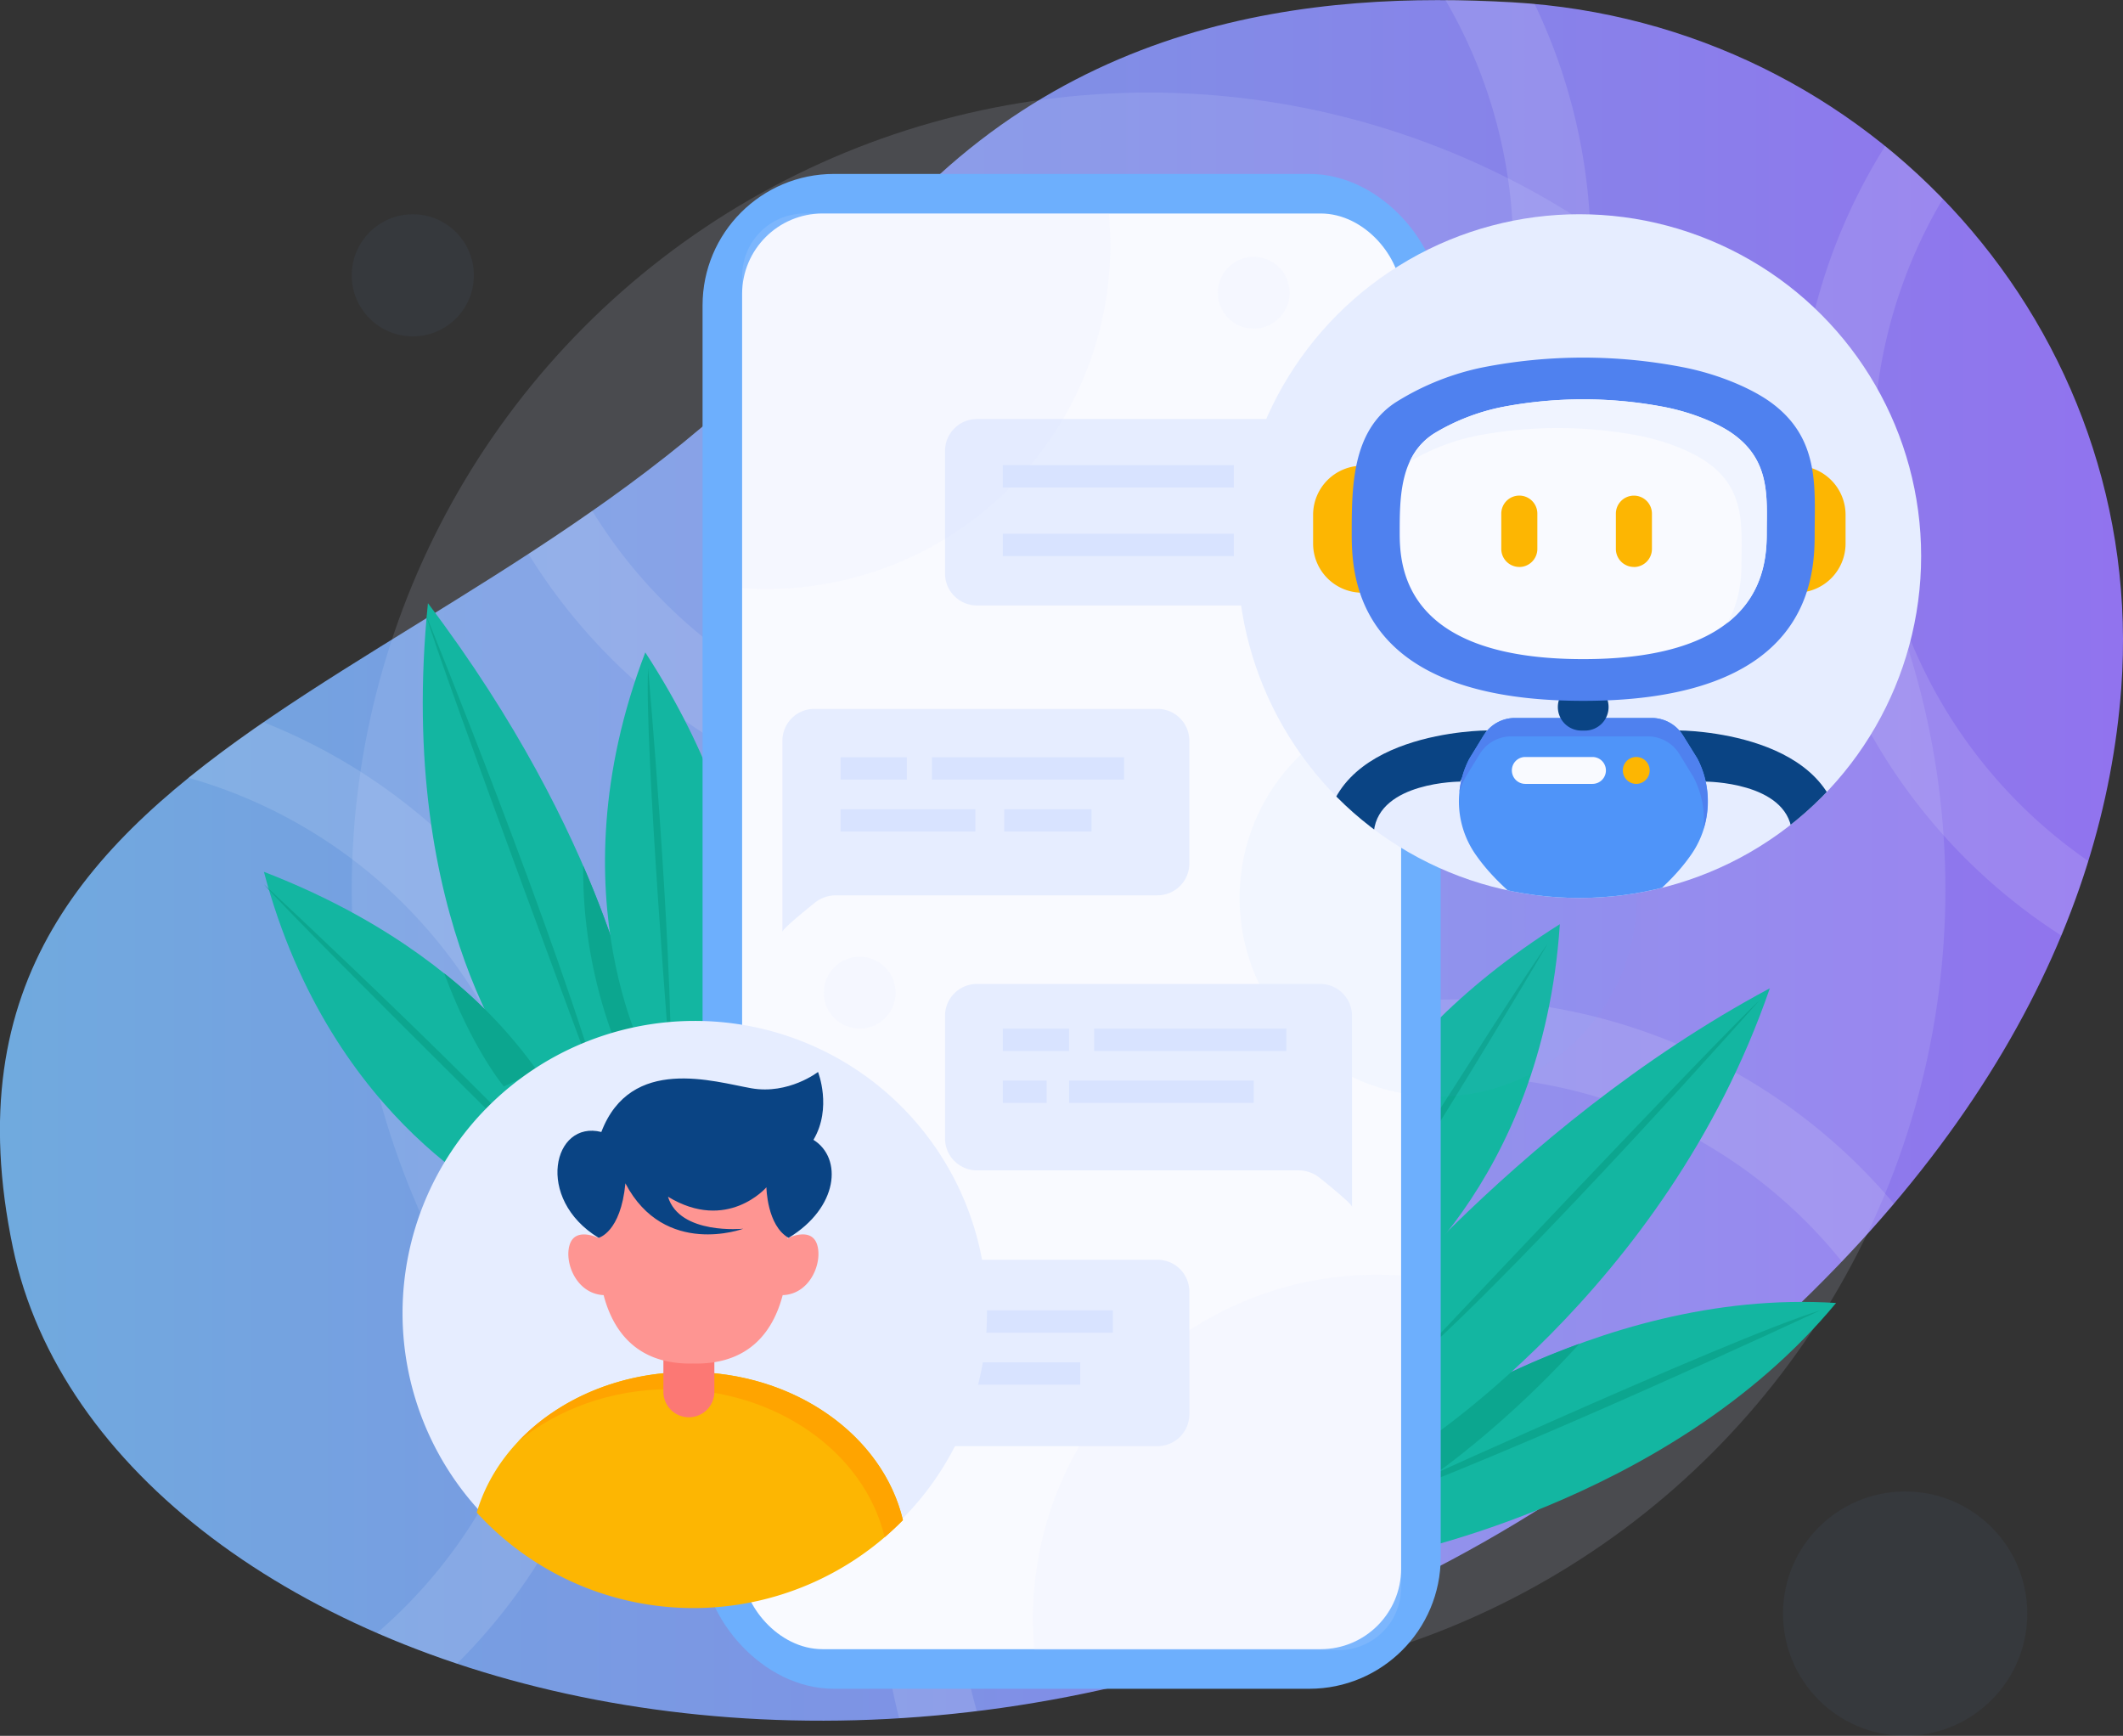
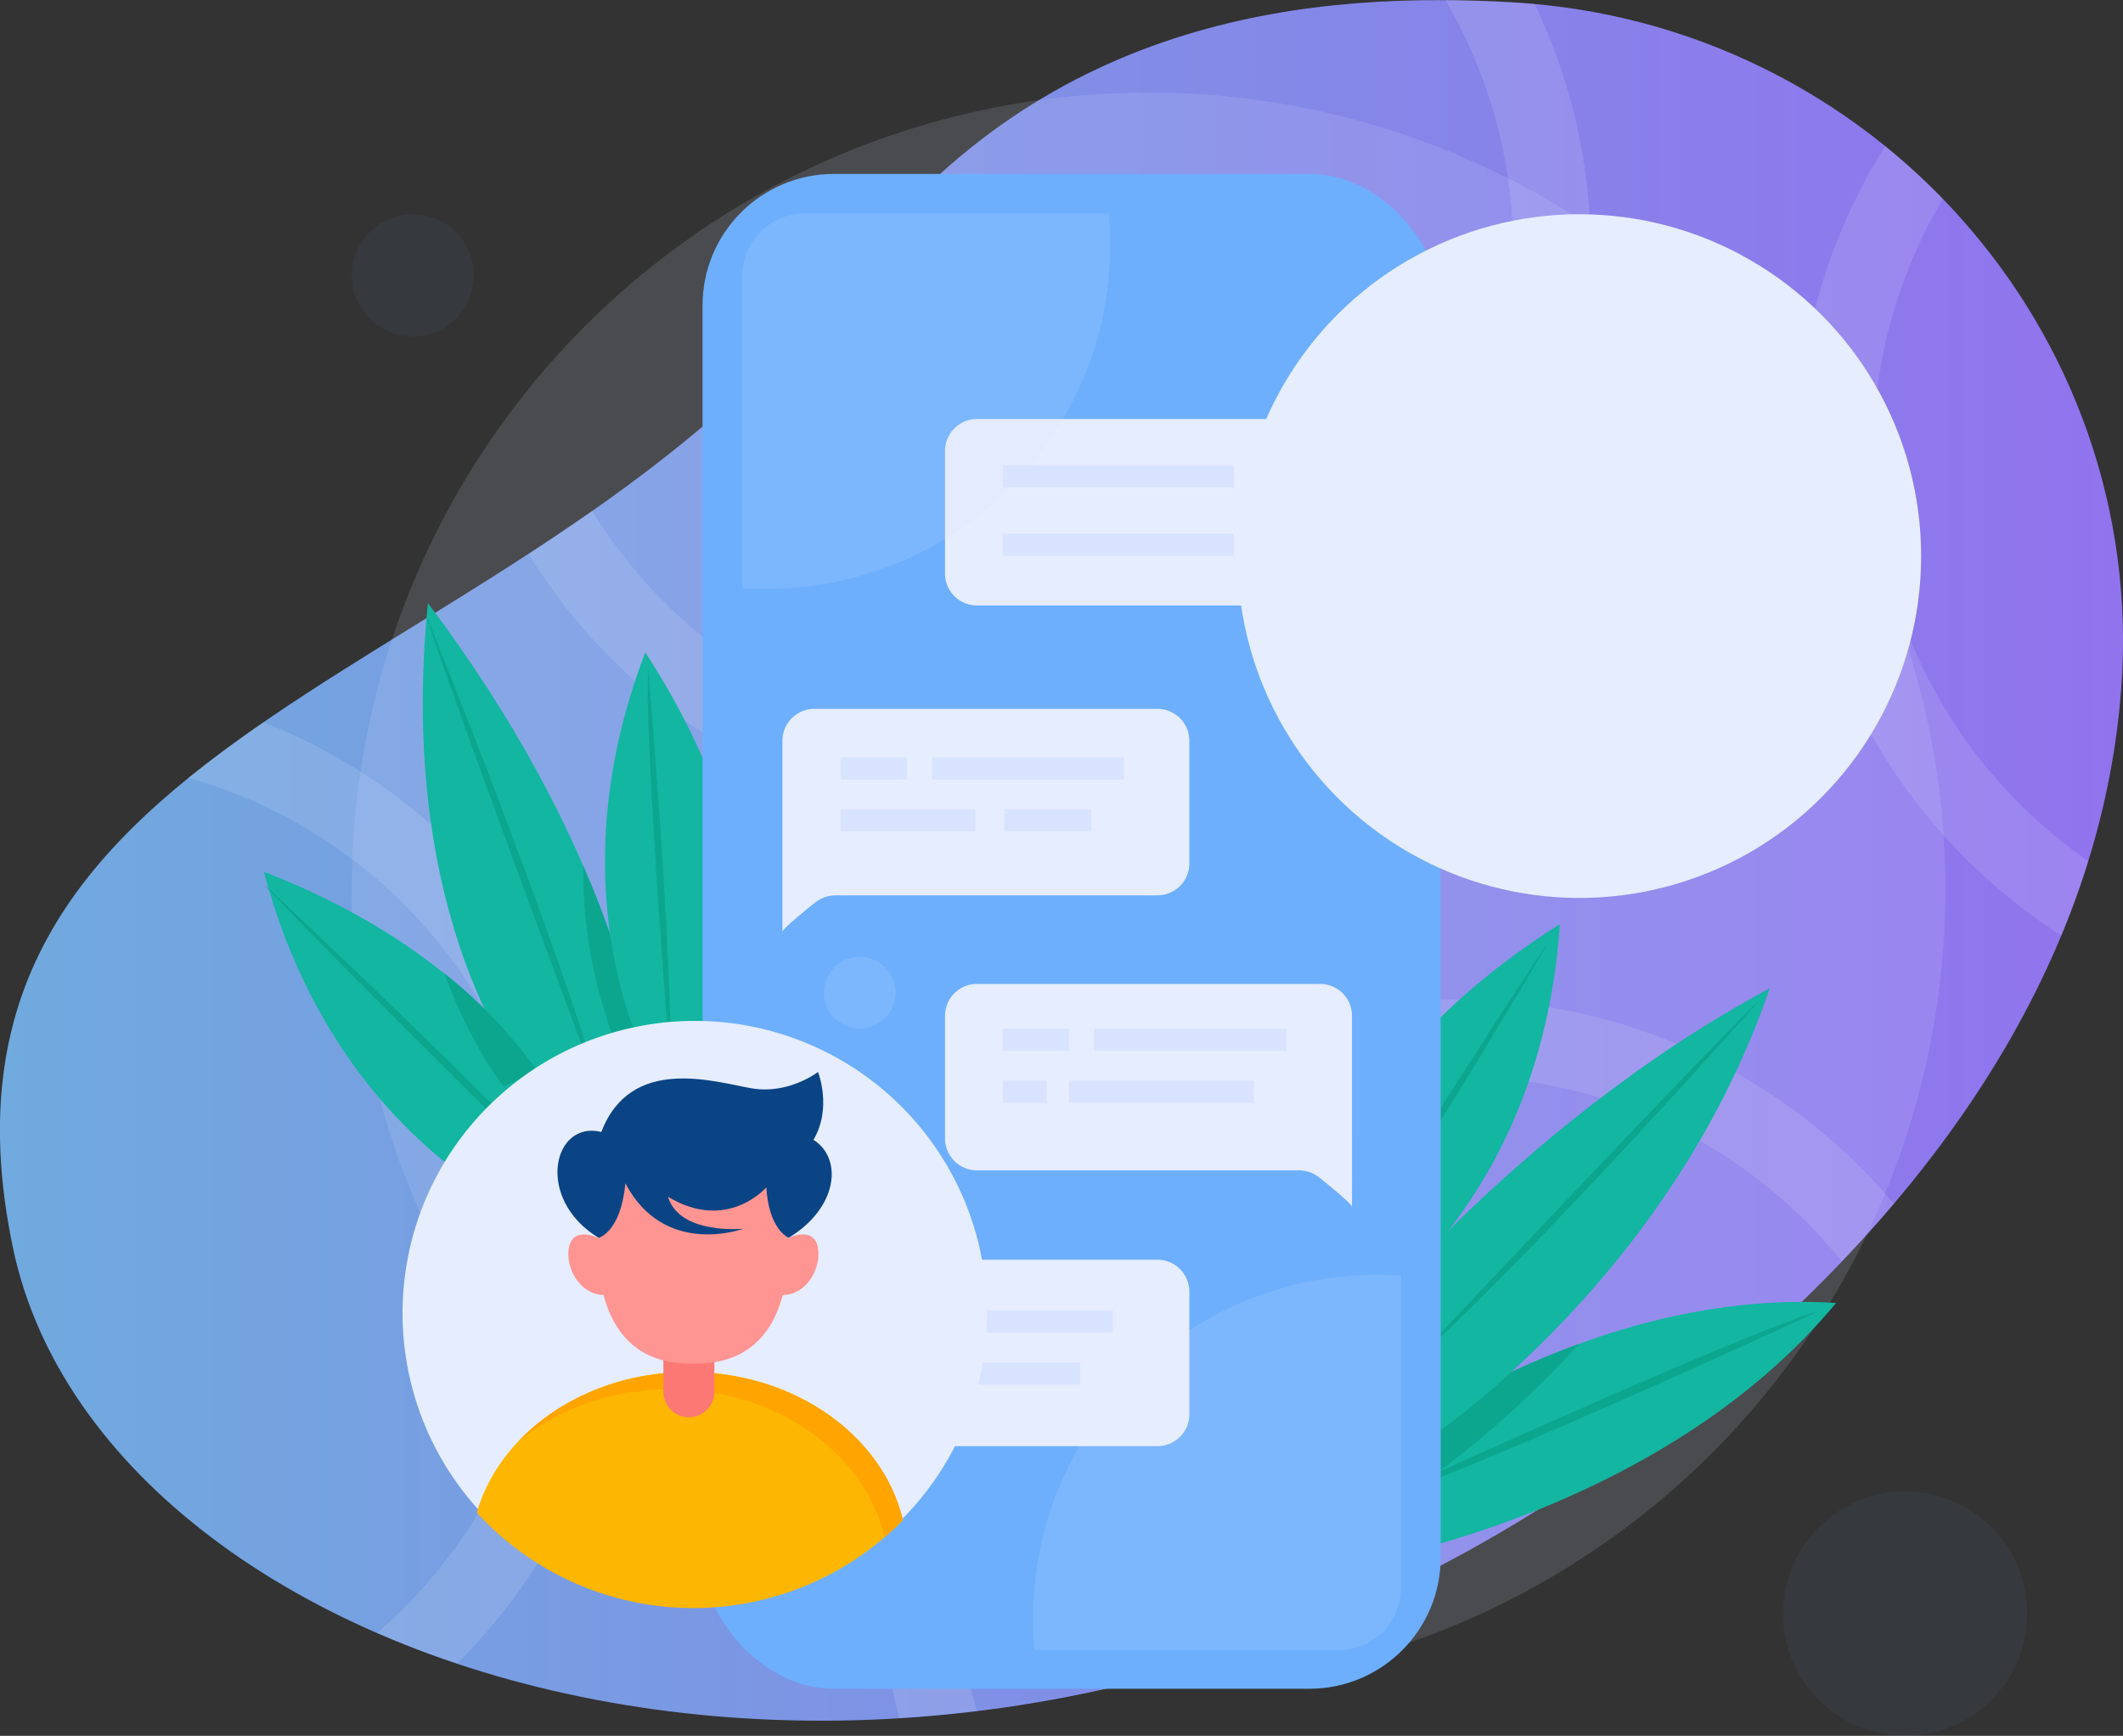
<svg xmlns="http://www.w3.org/2000/svg" viewBox="0 0 541.54 442.72">
  <rect x="0" y="0" width="541.54" height="442.72" fill="#333333" stroke="none" />
  <defs>
    <style>.cls-1{fill:none;}.cls-12,.cls-2,.cls-6{isolation:isolate;}.cls-3{fill:url(#linear-gradient);}.cls-4,.cls-5{fill:#fff;}.cls-4{opacity:0.12;mix-blend-mode:color-dodge;}.cls-5{opacity:0.3;}.cls-13,.cls-6{fill:#d8e3ff;}.cls-6{opacity:0.14;}.cls-7{fill:#13b6a1;}.cls-8{fill:#0ca68f;}.cls-12,.cls-9{fill:#6daffd;}.cls-10{fill:#f9faff;}.cls-11{fill:#e6edff;}.cls-12{opacity:0.05;}.cls-14{fill:#fdb602;}.cls-15{fill:#ffa400;}.cls-16{fill:#fc7874;}.cls-17{fill:#fe9592;}.cls-18{fill:#0a4484;}.cls-19{clip-path:url(#clip-path);}.cls-20{fill:#4f94f9;}.cls-21{fill:#4f81ef;}.cls-22{fill:#f0f4ff;}</style>
    <linearGradient id="linear-gradient" x1="570.11" y1="378.81" x2="1111.65" y2="378.81" gradientUnits="userSpaceOnUse">
      <stop offset="0" stop-color="#70aade" />
      <stop offset="1" stop-color="#9173ee" />
    </linearGradient>
    <clipPath id="clip-path" transform="translate(-570.11 -159.4)">
-       <circle id="SVGID" class="cls-1" cx="972.97" cy="301.23" r="87.19" />
-     </clipPath>
+       </clipPath>
  </defs>
  <title>chat</title>
  <g class="cls-2">
    <g id="Layer_1" data-name="Layer 1">
      <path class="cls-3" d="M1111.2,335c6.8-91.34-63.79-169.79-155.24-175-48.77-2.78-118.45,2.34-168.56,68.5-81,106.94-242.39,113.22-214,249.1,23.81,113.86,243.27,179.55,416.86,47.58C1075.52,460.33,1106.88,393,1111.2,335Z" transform="translate(-570.11 -159.4)" />
      <path class="cls-4" d="M637.29,343.59c-6.7,4.62-13.1,9.32-19.11,14.18a126.82,126.82,0,0,1,48.12,218.1c6.56,2.85,13.37,5.47,20.41,7.81a146.45,146.45,0,0,0-49.42-240.09Z" transform="translate(-570.11 -159.4)" />
      <path class="cls-4" d="M941.21,414.3A146.57,146.57,0,0,0,799.47,597.61q9.82-.61,19.81-1.82a126.82,126.82,0,0,1,220.65-114.64q7-7.38,13.27-14.74A146.11,146.11,0,0,0,941.21,414.3Z" transform="translate(-570.11 -159.4)" />
      <path class="cls-4" d="M975.89,223.67a145.86,145.86,0,0,0-14.34-63.28c-1.86-.17-3.71-.32-5.59-.43-5.47-.31-11.21-.52-17.15-.56A126.83,126.83,0,0,1,721.18,289.68q-8.08,5.65-16.28,11a146.43,146.43,0,0,0,271-77Z" transform="translate(-570.11 -159.4)" />
      <path class="cls-4" d="M1048,274.67a126.12,126.12,0,0,1,17.7-64.56A165.17,165.17,0,0,0,1051,196.63,146.48,146.48,0,0,0,1095.91,398q4-9.58,6.88-19A126.82,126.82,0,0,1,1048,274.67Z" transform="translate(-570.11 -159.4)" />
      <path class="cls-5" d="M1019.44,349.23H964.06a7.66,7.66,0,0,1,10.31-10.61,7.71,7.71,0,0,1,10-3.31,14.3,14.3,0,0,1,26.91,6.73v.24h.36A7.85,7.85,0,0,1,1019.44,349.23Z" transform="translate(-570.11 -159.4)" />
      <g id="Layer_2-2" data-name="Layer 2-2">
        <circle class="cls-6" cx="292.98" cy="226.87" r="203.26" />
        <path class="cls-7" d="M712.31,441.12s-16.47-36.82-74.88-59.36c17.22,65.06,63.65,85.4,63.65,85.4Z" transform="translate(-570.11 -159.4)" />
        <path class="cls-7" d="M732.43,421.82s-7.49-48.17-53.16-108.58c-8.29,81.87,25.16,121.64,25.16,121.64Z" transform="translate(-570.11 -159.4)" />
        <path class="cls-8" d="M726.74,424.46l5.69-2.64s-2.52-16.22-13.56-41.63A122.82,122.82,0,0,0,726.74,424.46Z" transform="translate(-570.11 -159.4)" />
        <path class="cls-7" d="M760.71,417.73s8.16-39.5-26-91.94c-24.07,62.86,1.7,106.5,1.7,106.5Z" transform="translate(-570.11 -159.4)" />
        <path class="cls-8" d="M678.74,316.14s34.46,84.69,45.69,125.8C724.43,441.94,683.09,331.12,678.74,316.14Z" transform="translate(-570.11 -159.4)" />
        <path class="cls-8" d="M637.43,384.94s67,62.18,94.57,94.7C732,479.64,647.71,396.68,637.43,384.94Z" transform="translate(-570.11 -159.4)" />
        <path class="cls-8" d="M735.43,329.83s6.09,69.31,5.83,103.85C741.29,433.68,734.43,349.19,735.43,329.83Z" transform="translate(-570.11 -159.4)" />
        <path class="cls-7" d="M923,528.44s53-40.71,115.46-36.72c-42.89,51.87-116.17,65.08-116.17,65.08Z" transform="translate(-570.11 -159.4)" />
        <path class="cls-8" d="M923,528.44l-.08,3.21,6.87,8.14s20.48-12.73,43.18-37.66A205.32,205.32,0,0,0,923,528.44Z" transform="translate(-570.11 -159.4)" />
        <path class="cls-7" d="M909.88,506.08s44.91-58.89,111.68-94.62c-26.81,77.8-91.77,118.19-91.77,118.19Z" transform="translate(-570.11 -159.4)" />
        <path class="cls-7" d="M905.89,467.69S915,428.41,968,395.11c-4.47,67.16-46.15,96-46.15,96Z" transform="translate(-570.11 -159.4)" />
        <path class="cls-8" d="M1018.93,414.53S961,479.88,930.57,506.86C930.57,506.86,1008,424.6,1018.93,414.53Z" transform="translate(-570.11 -159.4)" />
        <path class="cls-8" d="M965,399.94s-44.18,75.31-68.84,107.67C896.15,507.61,956.16,411.94,965,399.94Z" transform="translate(-570.11 -159.4)" />
        <path class="cls-8" d="M1034.43,493.61S955.67,530.39,915,544.84C915,544.84,1011.28,500.65,1034.43,493.61Z" transform="translate(-570.11 -159.4)" />
        <path class="cls-8" d="M698.63,436.5l8.52-4a121.57,121.57,0,0,0-23.72-24.86C690.61,427,698.63,436.5,698.63,436.5Z" transform="translate(-570.11 -159.4)" />
        <rect class="cls-9" x="179.21" y="44.36" width="188.29" height="386.36" rx="33.53" />
-         <rect class="cls-10" x="189.3" y="54.45" width="168.1" height="366.17" rx="20.53" />
        <path class="cls-11" d="M906.88,266.27H819.31a8.14,8.14,0,0,0-8.14,8.13v31.29a8.14,8.14,0,0,0,8.14,8.13h82a8.68,8.68,0,0,1,5.42,1.9c3.14,2.52,8.25,6.73,8.25,7.42V274.4A8.13,8.13,0,0,0,906.88,266.27Z" transform="translate(-570.11 -159.4)" />
        <path class="cls-6" d="M759.43,229.79v79.6c2.05.15,4.11.23,6.19.22a87.7,87.7,0,0,0,87.7-87.68h0c0-2.72-.13-5.41-.37-8.07h-77.6A15.93,15.93,0,0,0,759.43,229.79Z" transform="translate(-570.11 -159.4)" />
-         <circle class="cls-12" cx="366.85" cy="229.02" r="50.65" />
        <circle class="cls-12" cx="485.97" cy="411.55" r="31.16" />
        <circle class="cls-12" cx="105.3" cy="70.22" r="15.58" />
        <circle class="cls-6" cx="219.29" cy="253.18" r="9.15" />
-         <circle class="cls-6" cx="319.8" cy="74.67" r="9.15" />
        <path class="cls-6" d="M927.51,564.33v-79.6c-2-.14-4.11-.22-6.19-.22a87.68,87.68,0,0,0-87.7,87.68h0c0,2.72.12,5.41.38,8.07h77.57a15.94,15.94,0,0,0,15.94-15.94Z" transform="translate(-570.11 -159.4)" />
        <path class="cls-11" d="M906.88,410.35H819.31a8.14,8.14,0,0,0-8.14,8.13v31.28a8.15,8.15,0,0,0,8.14,8.14h82a8.57,8.57,0,0,1,5.42,1.9c3.14,2.52,8.25,6.72,8.25,7.41V418.48A8.13,8.13,0,0,0,906.88,410.35Z" transform="translate(-570.11 -159.4)" />
        <path class="cls-11" d="M777.79,340.2h87.57a8.13,8.13,0,0,1,8.13,8.13h0v31.29a8.13,8.13,0,0,1-8.13,8.13h-82a8.68,8.68,0,0,0-5.42,1.9c-3.14,2.52-8.25,6.73-8.25,7.42V348.33A8.13,8.13,0,0,1,777.79,340.2Z" transform="translate(-570.11 -159.4)" />
        <path class="cls-11" d="M777.79,480.7h87.57a8.13,8.13,0,0,1,8.13,8.13h0v31.28a8.13,8.13,0,0,1-8.13,8.13h-82a8.68,8.68,0,0,0-5.42,1.9c-3.14,2.52-8.25,6.73-8.25,7.42V488.83A8.13,8.13,0,0,1,777.79,480.7Z" transform="translate(-570.11 -159.4)" />
        <rect class="cls-13" x="255.79" y="118.64" width="58.94" height="5.7" />
        <rect class="cls-13" x="255.79" y="136.13" width="58.94" height="5.7" />
        <rect class="cls-13" x="214.41" y="193.14" width="16.91" height="5.7" />
        <rect class="cls-13" x="237.71" y="193.14" width="49.03" height="5.7" />
        <rect class="cls-13" x="214.41" y="206.39" width="34.39" height="5.7" />
        <rect class="cls-13" x="256.16" y="206.39" width="22.27" height="5.7" />
        <rect class="cls-13" x="255.79" y="262.35" width="16.91" height="5.7" />
        <rect class="cls-13" x="279.09" y="262.35" width="49.03" height="5.7" />
        <rect class="cls-13" x="255.79" y="275.59" width="11.19" height="5.7" />
        <rect class="cls-13" x="272.71" y="275.59" width="47.09" height="5.7" />
        <rect class="cls-13" x="234.83" y="334.21" width="49.03" height="5.7" />
        <rect class="cls-13" x="228.45" y="347.46" width="47.09" height="5.7" />
        <path class="cls-11" d="M821.87,494.66a74.54,74.54,0,1,1,0-.68Z" transform="translate(-570.11 -159.4)" />
        <path class="cls-14" d="M800.43,547.1a74.88,74.88,0,0,1-105.89,1c-1-1-1.91-1.92-2.82-2.92,6-20.59,27.92-35.86,54.11-35.86C772.81,509.33,795.32,525.55,800.43,547.1Z" transform="translate(-570.11 -159.4)" />
        <path class="cls-15" d="M741.17,513.7c27,0,49.48,16.21,54.6,37.76q2.43-2.09,4.66-4.36c-5.11-21.55-27.62-37.77-54.6-37.77-17.67,0-33.41,7-43.62,17.81C712.26,518.83,726,513.7,741.17,513.7Z" transform="translate(-570.11 -159.4)" />
        <path class="cls-16" d="M745.82,520.87h0a6.5,6.5,0,0,1-6.49-6.49V500.9h13v13.48a6.5,6.5,0,0,1-6.49,6.49Z" transform="translate(-570.11 -159.4)" />
        <path class="cls-17" d="M778.52,476.77c-1.49-4.49-7.26-1.66-7.26-1.66l-.19.35c-.07-1.26-.16-2-.16-2,.19-4.33-2.08-8.1-5.3-11.23a26.84,26.84,0,0,0-36.68-.39c-3.57,3.25-6.18,7.18-6,11.62,0,0-.08.66-.15,1.8l-.07-.14s-5.77-2.83-7.26,1.66,1.61,12.53,8.54,12.93h.09c2.3,8.8,8.21,17.81,22.84,17.45,14.63.36,20.54-8.65,22.84-17.45H770C776.9,489.3,780,481.27,778.52,476.77Z" transform="translate(-570.11 -159.4)" />
        <path class="cls-18" d="M722.8,475.1s5.63-1.32,6.84-13.89c10,19.05,30.07,11.57,30.07,11.57s-16.22,1.66-19.21-8.16c15.12,9.18,25.11-2.4,25.11-2.4s.12,9.74,5.65,12.89c12.69-7.67,13.84-20.31,6.35-25,4.82-8.16,1.16-17.31,1.16-17.31s-7.49,5.82-17,4.16S731,428.47,723.5,448.11C711.21,445,706.43,465.11,722.8,475.1Z" transform="translate(-570.11 -159.4)" />
        <circle class="cls-11" cx="402.86" cy="141.83" r="87.19" />
        <g class="cls-19">
          <path class="cls-18" d="M949.43,345.7s-41.37,0-41.37,28.65c0,0-.48,16.55,24.35,29.55l2.34-14.9s-15.6-5-14.18-17.62,22-12.63,22-12.63Z" transform="translate(-570.11 -159.4)" />
-           <path class="cls-18" d="M998.33,345.7s41.37,0,41.37,28.65c0,0,.48,16.55-24.35,29.55L1013,389s15.6-5,14.18-17.62-22-12.63-22-12.63Z" transform="translate(-570.11 -159.4)" />
          <path class="cls-20" d="M1003.09,352.88,999.43,347a9.4,9.4,0,0,0-8-4.48H956.54a9.39,9.39,0,0,0-8,4.48l-3.63,5.92a23.65,23.65,0,0,0,1.89,24.83C955.8,390.51,974,400,974,400s18.22-9.46,27.21-22.22A23.7,23.7,0,0,0,1003.09,352.88Z" transform="translate(-570.11 -159.4)" />
          <path class="cls-21" d="M943.93,357.63l3.64-5.92a9.36,9.36,0,0,1,8-4.49h34.91a9.39,9.39,0,0,1,8,4.49l3.63,5.92a23.74,23.74,0,0,1,2.55,13.14,23.72,23.72,0,0,0-1.58-17.89L999.43,347a9.4,9.4,0,0,0-8-4.48H956.54a9.39,9.39,0,0,0-8,4.48l-3.63,5.92a22.93,22.93,0,0,0-2.54,8.55A19.7,19.7,0,0,1,943.93,357.63Z" transform="translate(-570.11 -159.4)" />
          <path class="cls-18" d="M973.52,333.73h.91a6,6,0,0,1,6,6h0a6,6,0,0,1-6,6h-.94a6,6,0,0,1-6-6h0a6,6,0,0,1,6-6Z" transform="translate(-570.11 -159.4)" />
          <path class="cls-10" d="M976.33,359.33H959.18a3.43,3.43,0,0,1-3.42-3.43h0a3.41,3.41,0,0,1,3.41-3.43h17.16a3.42,3.42,0,0,1,3.42,3.42h0A3.43,3.43,0,0,1,976.33,359.33Z" transform="translate(-570.11 -159.4)" />
          <path class="cls-14" d="M987.49,359.33h0a3.43,3.43,0,0,1-3.42-3.43h0a3.41,3.41,0,0,1,3.41-3.43h0a3.42,3.42,0,0,1,3.43,3.41v0h0A3.44,3.44,0,0,1,987.49,359.33Z" transform="translate(-570.11 -159.4)" />
          <path class="cls-14" d="M1028.35,310.57h0V278.18h0a12.53,12.53,0,0,1,12.53,12.53V298a12.53,12.53,0,0,1-12.49,12.57Z" transform="translate(-570.11 -159.4)" />
          <path class="cls-14" d="M917.59,310.57h0V278.18h0a12.53,12.53,0,0,0-12.53,12.53V298a12.53,12.53,0,0,0,12.49,12.57Z" transform="translate(-570.11 -159.4)" />
          <path class="cls-21" d="M1021.7,261.94c-4.78-3.44-13.08-7.07-22.14-8.85a133.13,133.13,0,0,0-51.18,0,66.93,66.93,0,0,0-22.14,8.85c-11.35,7.28-11.33,21.86-11.33,33.73s1.79,42.48,59.06,42.48S1033,307.54,1033,295.67,1034.43,271.1,1021.7,261.94Z" transform="translate(-570.11 -159.4)" />
          <path class="cls-10" d="M1011.8,269.82c-3.79-2.6-10.36-5.35-17.55-6.69a110.12,110.12,0,0,0-40.55,0,54.16,54.16,0,0,0-17.55,6.69c-9,5.52-9,16.55-9,25.53s1.41,32.16,46.8,32.16,46.81-23.17,46.81-32.16S1021.89,276.76,1011.8,269.82Z" transform="translate(-570.11 -159.4)" />
          <path class="cls-22" d="M1011.8,269.82c-3.79-2.6-10.36-5.35-17.55-6.69a110.12,110.12,0,0,0-40.55,0,54.16,54.16,0,0,0-17.55,6.69,16.34,16.34,0,0,0-6.44,7.32,54.37,54.37,0,0,1,17.53-6.69,110.61,110.61,0,0,1,40.56,0c7.18,1.35,13.75,4.1,17.54,6.7,10.09,6.94,9,16.55,9,25.53,0,3.68-.24,9.74-3.65,15.62,9.61-7.5,10.1-17.67,10.1-23C1020.78,286.37,1021.88,276.76,1011.8,269.82Z" transform="translate(-570.11 -159.4)" />
          <path class="cls-14" d="M957.66,304h0a4.6,4.6,0,0,1-4.6-4.6h0v-9a4.6,4.6,0,0,1,4.6-4.6h0a4.6,4.6,0,0,1,4.6,4.6h0v9a4.61,4.61,0,0,1-4.59,4.61Z" transform="translate(-570.11 -159.4)" />
          <path class="cls-14" d="M986.9,304h0a4.6,4.6,0,0,1-4.61-4.59v-9a4.6,4.6,0,0,1,4.6-4.6h0a4.6,4.6,0,0,1,4.6,4.6h0v9a4.61,4.61,0,0,1-4.59,4.61Z" transform="translate(-570.11 -159.4)" />
        </g>
      </g>
    </g>
  </g>
</svg>